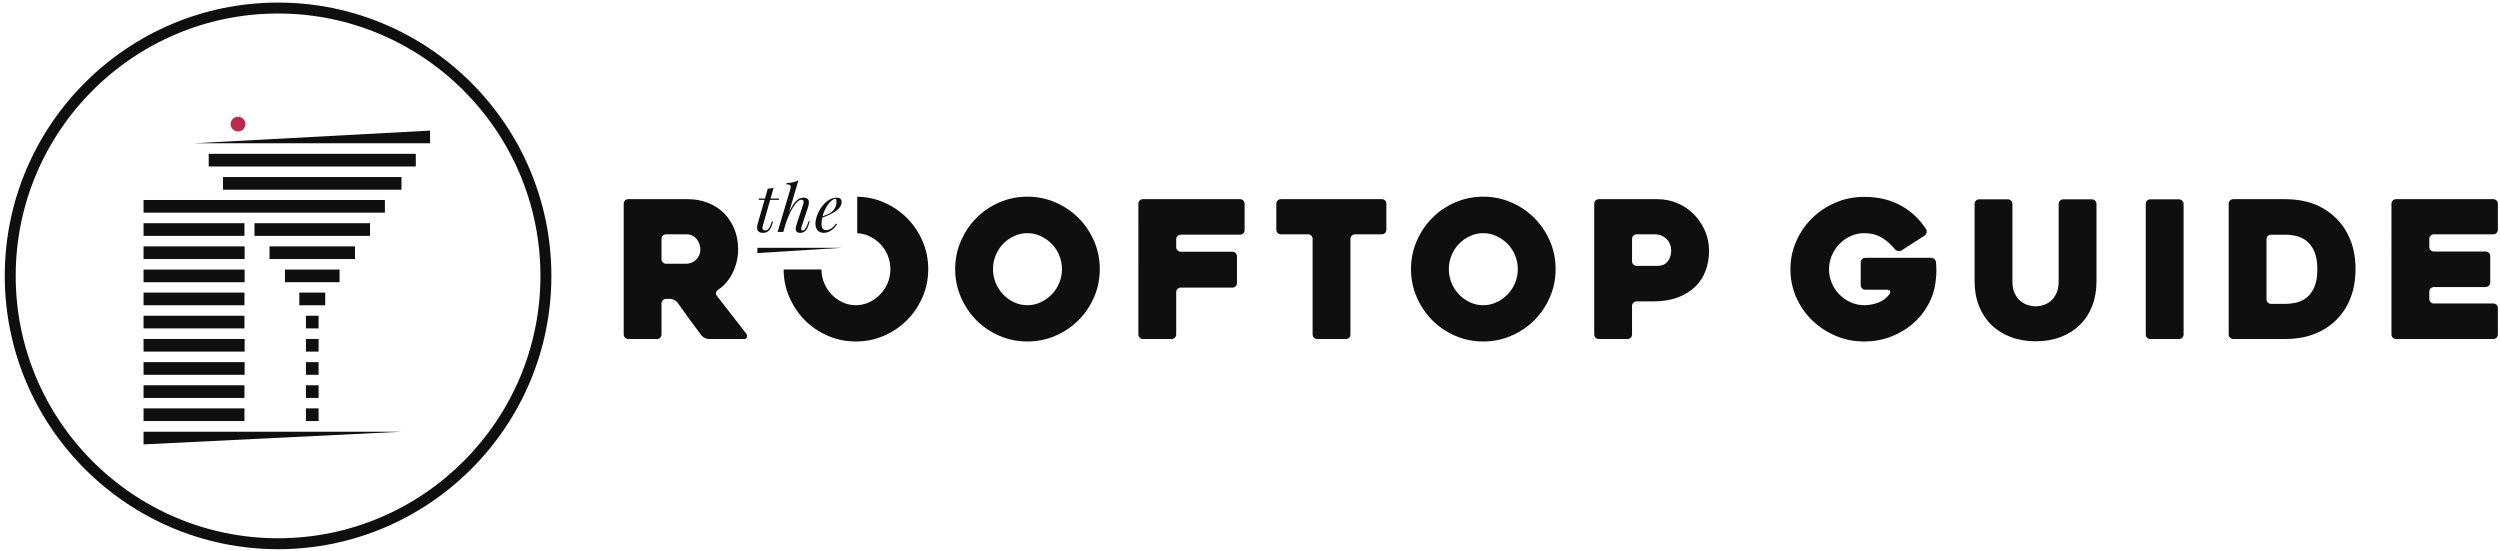
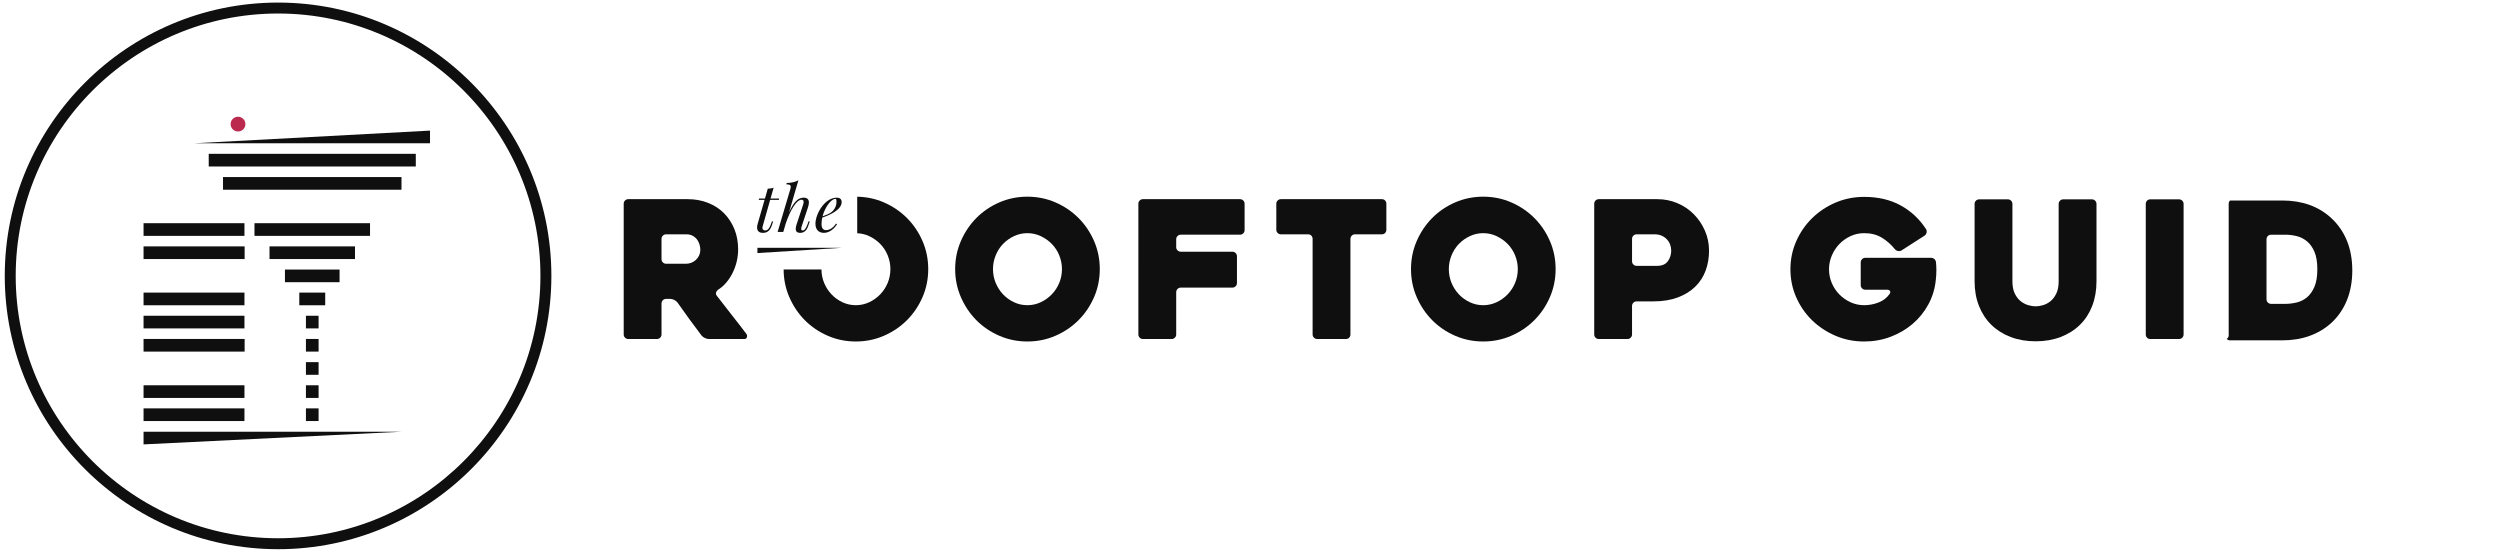
<svg xmlns="http://www.w3.org/2000/svg" version="1.1" id="Layer_1" x="0px" y="0px" width="1050.5px" height="231.59px" viewBox="0 0 1050.5 231.59" enable-background="new 0 0 1050.5 231.59" xml:space="preserve">
  <g>
    <g>
      <path fill="#0F0F0F" d="M276.036,142.452h-12.022c-0.537,0-0.996-0.188-1.371-0.563c-0.376-0.375-0.565-0.827-0.565-1.364V85.617    c0-0.536,0.187-0.991,0.562-1.367c0.375-0.374,0.829-0.562,1.365-0.562h24.966c3.104,0,5.968,0.521,8.591,1.565    c2.622,1.044,4.856,2.501,6.703,4.376c1.847,1.873,3.292,4.095,4.335,6.663c1.044,2.569,1.565,5.406,1.565,8.509    c0,1.713-0.2,3.411-0.601,5.098c-0.401,1.684-0.977,3.278-1.726,4.776c-0.751,1.499-1.634,2.85-2.649,4.055    c-1.018,1.205-2.168,2.209-3.454,3.012c-0.429,0.32-0.71,0.709-0.843,1.162c-0.134,0.456-0.041,0.898,0.281,1.324    c2.034,2.678,4.175,5.434,6.423,8.269c2.248,2.839,4.255,5.435,6.021,7.788c0.321,0.43,0.4,0.896,0.241,1.403    c-0.162,0.511-0.509,0.764-1.044,0.764h-14.932c-0.536,0-1.111-0.145-1.726-0.439c-0.616-0.297-1.084-0.658-1.406-1.086    c-1.705-2.247-3.396-4.521-5.074-6.823c-1.679-2.301-3.342-4.63-4.993-6.985c-0.321-0.425-0.774-0.786-1.358-1.083    c-0.586-0.293-1.146-0.442-1.677-0.442h-1.757c-0.534,0-0.987,0.188-1.358,0.563c-0.375,0.378-0.561,0.83-0.561,1.365v13.005    c0,0.537-0.189,0.989-0.566,1.364C277.03,142.264,276.573,142.452,276.036,142.452z M279.89,110.821h8.467    c0.639,0,1.305-0.119,1.997-0.359c0.692-0.242,1.332-0.614,1.917-1.125c0.585-0.508,1.065-1.136,1.438-1.887    c0.374-0.748,0.56-1.633,0.56-2.648c0-0.533-0.094-1.165-0.28-1.889c-0.187-0.722-0.505-1.417-0.958-2.085    c-0.454-0.668-1.065-1.23-1.839-1.687c-0.771-0.454-1.716-0.68-2.835-0.68h-8.467c-0.532,0-0.986,0.187-1.357,0.561    c-0.375,0.374-0.561,0.83-0.561,1.365v8.507c0,0.538,0.186,0.993,0.561,1.365C278.904,110.635,279.357,110.821,279.89,110.821z" />
      <path fill="#0F0F0F" d="M387.633,101.269c-1.607-3.692-3.787-6.914-6.544-9.671c-2.756-2.758-5.98-4.939-9.673-6.546    c-3.519-1.527-7.258-2.321-11.214-2.394V98.01c1.762,0.073,3.443,0.465,5.032,1.213c1.767,0.831,3.318,1.927,4.657,3.288    c1.336,1.369,2.38,2.973,3.13,4.819c0.75,1.848,1.124,3.76,1.124,5.739c0,2.035-0.375,3.962-1.124,5.781    c-0.75,1.82-1.794,3.425-3.13,4.817c-1.339,1.392-2.891,2.503-4.657,3.332c-1.766,0.831-3.639,1.245-5.619,1.245    c-1.981,0-3.853-0.414-5.619-1.245c-1.767-0.829-3.305-1.94-4.616-3.332c-1.312-1.393-2.342-2.997-3.091-4.817    c-0.731-1.77-1.098-3.647-1.117-5.623h-15.623c-0.092,0.016-0.181,0.035-0.273,0.052c0.025,4.095,0.823,7.962,2.401,11.594    c1.606,3.692,3.774,6.916,6.503,9.675c2.729,2.757,5.941,4.936,9.633,6.54c3.692,1.606,7.626,2.409,11.801,2.409    c4.174,0,8.108-0.803,11.801-2.409c3.692-1.604,6.917-3.783,9.673-6.54c2.757-2.759,4.937-5.982,6.544-9.675    c1.604-3.694,2.408-7.626,2.408-11.803C390.041,108.895,389.237,104.962,387.633,101.269z" />
      <path fill="#0F0F0F" d="M401.358,113.069c0-4.174,0.804-8.106,2.409-11.8c1.605-3.692,3.772-6.914,6.502-9.671    c2.73-2.758,5.94-4.939,9.633-6.546c3.694-1.604,7.627-2.407,11.801-2.407c4.176,0,8.109,0.803,11.801,2.407    c3.693,1.606,6.917,3.788,9.673,6.546c2.756,2.757,4.938,5.979,6.543,9.671c1.605,3.694,2.408,7.626,2.408,11.8    c0,4.177-0.803,8.109-2.408,11.803c-1.605,3.692-3.787,6.916-6.543,9.675c-2.757,2.757-5.98,4.936-9.673,6.54    c-3.692,1.606-7.625,2.409-11.801,2.409c-4.174,0-8.107-0.803-11.801-2.409c-3.692-1.604-6.903-3.783-9.633-6.54    c-2.73-2.759-4.896-5.982-6.502-9.675C402.162,121.178,401.358,117.246,401.358,113.069z M417.254,113.069    c0,2.035,0.375,3.962,1.124,5.781c0.749,1.82,1.779,3.425,3.091,4.817c1.31,1.392,2.85,2.503,4.616,3.332    c1.767,0.831,3.64,1.245,5.619,1.245s3.854-0.414,5.62-1.245c1.766-0.829,3.318-1.94,4.656-3.332    c1.338-1.393,2.381-2.997,3.132-4.817c0.748-1.818,1.124-3.746,1.124-5.781c0-1.979-0.376-3.891-1.124-5.739    c-0.75-1.846-1.793-3.45-3.132-4.819c-1.338-1.361-2.89-2.457-4.656-3.288c-1.766-0.831-3.641-1.247-5.62-1.247    s-3.853,0.416-5.619,1.247c-1.766,0.831-3.306,1.927-4.616,3.288c-1.313,1.369-2.343,2.973-3.091,4.819    C417.628,109.178,417.254,111.09,417.254,113.069z" />
      <path fill="#0F0F0F" d="M494.241,100.525v3.336c0,0.529,0.186,0.98,0.561,1.349c0.375,0.369,0.831,0.557,1.365,0.557h21.675    c0.534,0,0.99,0.186,1.364,0.562c0.374,0.374,0.563,0.83,0.563,1.364v11.238c0,0.535-0.188,0.991-0.563,1.366    c-0.374,0.373-0.83,0.562-1.364,0.562h-21.675c-0.534,0-0.991,0.187-1.365,0.561s-0.561,0.831-0.561,1.365v17.741    c0,0.537-0.187,0.989-0.561,1.364c-0.373,0.374-0.824,0.563-1.356,0.563h-12.062c-0.534,0-0.987-0.188-1.36-0.563    c-0.371-0.375-0.557-0.827-0.557-1.364V85.617c0-0.536,0.186-0.991,0.557-1.367c0.373-0.374,0.826-0.562,1.36-0.562h40.792    c0.535,0,0.989,0.19,1.365,0.565c0.373,0.377,0.562,0.835,0.562,1.369v11.06c0,0.538-0.188,0.995-0.562,1.374    c-0.376,0.374-0.83,0.564-1.365,0.564h-24.887c-0.534,0-0.991,0.184-1.365,0.556C494.427,99.546,494.241,99.997,494.241,100.525z" />
      <path fill="#0F0F0F" d="M580.619,98.461H569.38c-0.535,0-0.99,0.187-1.364,0.561c-0.375,0.374-0.563,0.83-0.563,1.365v40.138    c0,0.537-0.173,0.989-0.521,1.364c-0.348,0.374-0.816,0.563-1.404,0.563h-12.042c-0.536,0-0.99-0.188-1.365-0.563    c-0.374-0.375-0.563-0.827-0.563-1.364v-40.138c0-0.535-0.173-0.991-0.521-1.365c-0.349-0.374-0.816-0.561-1.405-0.561h-11.399    c-0.536,0-0.991-0.188-1.365-0.563c-0.375-0.375-0.561-0.83-0.561-1.366V85.617c0-0.536,0.186-0.991,0.561-1.367    c0.374-0.374,0.829-0.562,1.365-0.562h42.387c0.589,0,1.057,0.188,1.404,0.562c0.349,0.375,0.523,0.831,0.523,1.367v10.916    c0,0.536-0.175,0.991-0.523,1.366C581.676,98.273,581.208,98.461,580.619,98.461z" />
      <path fill="#0F0F0F" d="M592.902,113.069c0-4.174,0.804-8.106,2.408-11.8c1.606-3.692,3.773-6.914,6.502-9.671    c2.73-2.758,5.942-4.939,9.635-6.546c3.691-1.604,7.627-2.407,11.799-2.407c4.176,0,8.109,0.803,11.804,2.407    c3.691,1.606,6.915,3.788,9.672,6.546c2.757,2.757,4.938,5.979,6.543,9.671c1.606,3.694,2.408,7.626,2.408,11.8    c0,4.177-0.802,8.109-2.408,11.803c-1.604,3.692-3.786,6.916-6.543,9.675c-2.757,2.757-5.98,4.936-9.672,6.54    c-3.694,1.606-7.628,2.409-11.804,2.409c-4.172,0-8.107-0.803-11.799-2.409c-3.692-1.604-6.904-3.783-9.635-6.54    c-2.729-2.759-4.896-5.982-6.502-9.675C593.706,121.178,592.902,117.246,592.902,113.069z M608.797,113.069    c0,2.035,0.374,3.962,1.123,5.781c0.752,1.82,1.779,3.425,3.093,4.817c1.31,1.392,2.851,2.503,4.616,3.332    c1.765,0.831,3.639,1.245,5.617,1.245c1.981,0,3.856-0.414,5.621-1.245c1.768-0.829,3.316-1.94,4.657-3.332    c1.336-1.393,2.38-2.997,3.131-4.817c0.747-1.818,1.123-3.746,1.123-5.781c0-1.979-0.376-3.891-1.123-5.739    c-0.751-1.846-1.795-3.45-3.131-4.819c-1.341-1.361-2.89-2.457-4.657-3.288c-1.765-0.831-3.64-1.247-5.621-1.247    c-1.979,0-3.853,0.416-5.617,1.247c-1.766,0.831-3.307,1.927-4.616,3.288c-1.313,1.369-2.341,2.973-3.093,4.819    C609.171,109.178,608.797,111.09,608.797,113.069z" />
      <path fill="#0F0F0F" d="M694.717,126.64h-7.002c-0.536,0-0.993,0.186-1.367,0.561c-0.376,0.374-0.563,0.83-0.563,1.364v11.961    c0,0.537-0.187,0.989-0.559,1.364c-0.374,0.374-0.826,0.563-1.358,0.563h-12.062c-0.533,0-0.987-0.188-1.359-0.563    c-0.373-0.375-0.557-0.827-0.557-1.364V85.617c0-0.536,0.185-0.991,0.561-1.367c0.374-0.374,0.831-0.562,1.367-0.562h24.563    c2.995,0,5.821,0.562,8.47,1.687c2.649,1.123,4.948,2.675,6.904,4.656c1.952,1.982,3.504,4.283,4.654,6.905    c1.151,2.62,1.726,5.433,1.726,8.428c0,2.999-0.482,5.793-1.446,8.389c-0.966,2.596-2.43,4.844-4.388,6.743    c-1.958,1.9-4.398,3.398-7.322,4.495C702.053,126.09,698.635,126.64,694.717,126.64z M695.304,98.461h-7.582    c-0.54,0-0.997,0.187-1.373,0.559c-0.377,0.372-0.564,0.822-0.564,1.354v9.417c0,0.532,0.188,0.985,0.564,1.357    c0.376,0.372,0.833,0.559,1.373,0.559h8.631c2.042,0,3.535-0.65,4.477-1.956c0.941-1.304,1.412-2.78,1.412-4.427    c0-0.852-0.148-1.688-0.444-2.515c-0.295-0.823-0.739-1.556-1.33-2.192c-0.592-0.638-1.318-1.16-2.178-1.559    C697.428,98.659,696.433,98.461,695.304,98.461z" />
      <path fill="#0F0F0F" d="M783.321,143.496c-4.282,0-8.295-0.803-12.042-2.409c-3.746-1.604-7.023-3.772-9.834-6.502    c-2.81-2.728-5.03-5.94-6.663-9.632c-1.633-3.694-2.448-7.629-2.448-11.802c0-4.174,0.815-8.108,2.448-11.8    c1.633-3.693,3.854-6.917,6.663-9.674c2.811-2.754,6.088-4.937,9.834-6.543c3.747-1.604,7.76-2.406,12.042-2.406    c5.888,0,11.011,1.202,15.375,3.611c4.359,2.407,7.906,5.727,10.636,9.955c0.268,0.428,0.335,0.921,0.202,1.484    c-0.137,0.562-0.416,0.979-0.845,1.245l-9.634,6.182c-0.428,0.269-0.91,0.361-1.443,0.279c-0.536-0.078-0.99-0.333-1.365-0.763    c-1.659-2.032-3.521-3.665-5.58-4.895c-2.062-1.232-4.509-1.85-7.346-1.85c-2.035,0-3.948,0.416-5.74,1.247    c-1.792,0.831-3.358,1.939-4.695,3.331c-1.339,1.391-2.396,3.011-3.171,4.856c-0.778,1.845-1.165,3.761-1.165,5.74    c0,2.034,0.387,3.961,1.165,5.78c0.774,1.821,1.832,3.412,3.171,4.776c1.337,1.365,2.903,2.463,4.695,3.292    c1.792,0.831,3.705,1.245,5.74,1.245s4.041-0.374,6.021-1.126c1.979-0.749,3.559-1.978,4.736-3.69    c0.267-0.428,0.295-0.816,0.08-1.164c-0.214-0.347-0.59-0.521-1.124-0.521h-9.231c-0.535,0-0.991-0.19-1.364-0.564    c-0.375-0.371-0.563-0.826-0.563-1.361v-9.556c0-0.534,0.188-0.987,0.563-1.365c0.373-0.374,0.829-0.561,1.364-0.561h27.616    c0.535,0,1.003,0.175,1.404,0.523c0.401,0.347,0.63,0.813,0.683,1.403c0.106,0.912,0.161,2.022,0.161,3.333    c0,1.31-0.081,2.662-0.242,4.054c-0.374,3.693-1.418,7.118-3.131,10.273c-1.714,3.16-3.922,5.891-6.623,8.188    c-2.704,2.305-5.793,4.108-9.271,5.419C790.92,142.84,787.228,143.496,783.321,143.496z" />
      <path fill="#0F0F0F" d="M829.723,85.695c0-0.535,0.187-0.988,0.561-1.364c0.371-0.372,0.823-0.563,1.357-0.563h12.061    c0.532,0,0.986,0.191,1.356,0.563c0.375,0.376,0.56,0.829,0.56,1.364v32.515c0,2.087,0.336,3.813,1.01,5.177    c0.67,1.364,1.504,2.437,2.497,3.211c0.993,0.776,2.057,1.323,3.186,1.646c1.129,0.32,2.151,0.48,3.064,0.48    c0.91,0,1.933-0.16,3.061-0.48c1.131-0.323,2.177-0.87,3.144-1.646c0.967-0.774,1.787-1.847,2.459-3.211s1.01-3.09,1.01-5.177    V85.695c0-0.535,0.184-0.988,0.557-1.364c0.372-0.372,0.825-0.563,1.358-0.563h12.062c0.532,0,0.985,0.191,1.357,0.563    c0.373,0.376,0.56,0.829,0.56,1.364v32.515c0,3.799-0.602,7.251-1.803,10.354c-1.204,3.105-2.926,5.754-5.17,7.946    c-2.245,2.195-4.942,3.896-8.095,5.1c-3.154,1.204-6.653,1.806-10.499,1.806c-3.85,0-7.349-0.602-10.503-1.806    c-3.152-1.204-5.853-2.904-8.095-5.1c-2.245-2.192-3.98-4.841-5.21-7.946c-1.229-3.104-1.844-6.556-1.844-10.354V85.695z" />
      <path fill="#0F0F0F" d="M915.63,142.452h-12.061c-0.587,0-1.051-0.188-1.396-0.563c-0.347-0.375-0.521-0.827-0.521-1.364V85.695    c0-0.535,0.174-0.988,0.521-1.364c0.345-0.372,0.809-0.563,1.396-0.563h12.061c0.534,0,0.987,0.191,1.359,0.563    c0.372,0.376,0.562,0.829,0.562,1.364v54.831c0,0.537-0.189,0.989-0.562,1.364C916.617,142.264,916.164,142.452,915.63,142.452z" />
-       <path fill="#0F0F0F" d="M936.493,140.525V85.617c0-0.536,0.188-0.991,0.564-1.367c0.374-0.374,0.828-0.562,1.363-0.562h21.916    c8.402,0,15.279,2.461,20.631,7.385c2.893,2.679,5.086,5.862,6.584,9.553c1.497,3.693,2.246,7.842,2.246,12.442    c0,4.606-0.749,8.766-2.246,12.487c-1.498,3.719-3.691,6.918-6.584,9.591c-2.677,2.409-5.737,4.229-9.189,5.459    c-3.451,1.232-7.268,1.847-11.441,1.847h-21.916c-0.535,0-0.989-0.188-1.363-0.563    C936.681,141.515,936.493,141.063,936.493,140.525z M954.317,127.681h6.02c1.498,0,3.051-0.188,4.657-0.563    c1.606-0.371,3.05-1.083,4.337-2.127c1.28-1.043,2.338-2.517,3.169-4.416c0.828-1.896,1.243-4.375,1.243-7.424    c0-3.051-0.415-5.525-1.243-7.425c-0.831-1.9-1.899-3.371-3.212-4.416c-1.314-1.045-2.759-1.754-4.335-2.128    c-1.579-0.374-3.118-0.562-4.616-0.562h-6.02c-0.538,0-0.993,0.188-1.367,0.562c-0.375,0.374-0.56,0.831-0.56,1.365v25.208    c0,0.535,0.185,0.991,0.56,1.362C953.324,127.493,953.779,127.681,954.317,127.681z" />
-       <path fill="#0F0F0F" d="M1020.787,100.388v3.371c0,0.535,0.188,0.99,0.562,1.364c0.375,0.375,0.831,0.563,1.366,0.563h21.757    c0.531,0,0.987,0.19,1.362,0.562c0.374,0.374,0.564,0.83,0.564,1.364v11.079c0,0.537-0.19,0.99-0.564,1.365    c-0.375,0.374-0.831,0.562-1.362,0.562h-21.757c-0.535,0-0.991,0.19-1.366,0.562c-0.374,0.374-0.562,0.831-0.562,1.364v3.051    c0,0.538,0.188,0.99,0.562,1.365c0.375,0.374,0.831,0.563,1.366,0.563h24.964c0.538,0,0.993,0.187,1.368,0.561    c0.375,0.378,0.559,0.831,0.559,1.366v11.078c0,0.537-0.184,0.989-0.559,1.364c-0.375,0.374-0.83,0.563-1.368,0.563h-40.859    c-0.537,0-0.992-0.188-1.364-0.563c-0.375-0.375-0.563-0.827-0.563-1.364V85.617c0-0.536,0.188-0.991,0.563-1.367    c0.372-0.374,0.827-0.562,1.364-0.562h40.859c0.538,0,0.993,0.188,1.368,0.562c0.375,0.375,0.559,0.831,0.559,1.367v10.916    c0,0.536-0.184,0.991-0.559,1.366c-0.375,0.374-0.83,0.563-1.368,0.563h-24.964c-0.535,0-0.991,0.187-1.366,0.561    C1020.975,99.396,1020.787,99.853,1020.787,100.388z" />
+       <path fill="#0F0F0F" d="M936.493,140.525V85.617c0-0.536,0.188-0.991,0.564-1.367h21.916    c8.402,0,15.279,2.461,20.631,7.385c2.893,2.679,5.086,5.862,6.584,9.553c1.497,3.693,2.246,7.842,2.246,12.442    c0,4.606-0.749,8.766-2.246,12.487c-1.498,3.719-3.691,6.918-6.584,9.591c-2.677,2.409-5.737,4.229-9.189,5.459    c-3.451,1.232-7.268,1.847-11.441,1.847h-21.916c-0.535,0-0.989-0.188-1.363-0.563    C936.681,141.515,936.493,141.063,936.493,140.525z M954.317,127.681h6.02c1.498,0,3.051-0.188,4.657-0.563    c1.606-0.371,3.05-1.083,4.337-2.127c1.28-1.043,2.338-2.517,3.169-4.416c0.828-1.896,1.243-4.375,1.243-7.424    c0-3.051-0.415-5.525-1.243-7.425c-0.831-1.9-1.899-3.371-3.212-4.416c-1.314-1.045-2.759-1.754-4.335-2.128    c-1.579-0.374-3.118-0.562-4.616-0.562h-6.02c-0.538,0-0.993,0.188-1.367,0.562c-0.375,0.374-0.56,0.831-0.56,1.365v25.208    c0,0.535,0.185,0.991,0.56,1.362C953.324,127.493,953.779,127.681,954.317,127.681z" />
    </g>
    <g>
      <path fill="#0F0F0F" d="M320.455,95.141c-0.068,0.227-0.094,0.44-0.094,0.612c0,0.76,0.52,1.08,1.186,1.08    c0.786,0,1.612-0.465,2.426-2.732l0.385-1.064h0.52l-0.573,1.718c-0.799,2.371-2.079,3.091-3.745,3.091    c-1.678,0-2.438-0.88-2.438-2.264c0-0.466,0.093-0.987,0.253-1.561l2.893-10.049h-2.453l0.134-0.544h2.479l1.186-4.146    c0.866-0.026,1.745-0.135,2.452-0.388l-1.293,4.533h3.613l-0.08,0.544h-3.679L320.455,95.141z" />
      <path fill="#0F0F0F" d="M339.582,95.033c-0.786,2.293-2.187,2.813-3.306,2.813c-1.399,0-1.919-0.638-1.919-1.678    c0-0.598,0.172-1.332,0.454-2.146l2.584-7.809c0.133-0.372,0.293-0.908,0.293-1.361c0-0.505-0.213-0.933-0.893-0.933    c-2.012,0-4.638,4.065-6.664,10.117l-0.999,3.425h-2.373l5.397-18.205c0.08-0.283,0.133-0.535,0.133-0.747    c0-0.719-0.52-1.052-1.877-1.052l0.159-0.574c2-0.027,3.559-0.416,4.919-1.121l-3.959,13.529c2.039-4.546,3.892-6.24,6.17-6.24    c1.652,0,2.2,0.894,2.2,2.065c0,0.641-0.174,1.361-0.4,2.055l-2.651,7.969c-0.121,0.4-0.201,0.761-0.201,1.041    c0,0.399,0.16,0.65,0.64,0.65c0.681,0,1.333-0.6,2.106-2.785l0.346-1.012h0.52L339.582,95.033z" />
      <path fill="#0F0F0F" d="M345.515,91.436c-0.2,0.866-0.306,1.758-0.306,2.639c0,1.852,0.732,2.625,1.879,2.625    c1.318,0,2.812-0.692,4.212-2.733l0.439,0.214c-1.067,1.826-3.172,3.665-5.491,3.665c-2.212,0-3.599-1.319-3.599-3.852    c0-3.957,3.812-10.943,8.997-10.943c1.119,0,2.026,0.601,2.026,1.799C353.672,88.184,348.661,90.367,345.515,91.436z     M345.634,90.916c1.6-0.561,2.919-1.121,3.719-1.761c1.319-1.025,2.132-2.557,2.132-4.355c0-1.039-0.16-1.227-0.44-1.227    C349.261,83.572,346.648,86.998,345.634,90.916z" />
    </g>
  </g>
  <polygon fill="#0F0F0F" points="353.78,104.124 318.266,106.336 318.266,104.124 353.78,104.124 " />
  <g>
    <path fill="#0F0F0F" d="M116.845,230.771C53.519,230.771,2,179.252,2,115.929C2,52.602,53.519,1.082,116.845,1.082   c63.326,0,114.844,51.52,114.844,114.847C231.689,179.252,180.171,230.771,116.845,230.771z M116.845,5.68   c-60.79,0-110.246,49.459-110.246,110.25c0,60.787,49.457,110.243,110.246,110.243s110.244-49.456,110.244-110.243   C227.089,55.139,177.634,5.68,116.845,5.68z" />
    <polygon fill="#0F0F0F" points="168.71,181.415 60.32,186.735 60.32,181.415 168.71,181.415  " />
    <rect x="128.552" y="171.601" fill="#0F0F0F" width="5.32" height="5.32" />
    <rect x="128.552" y="161.892" fill="#0F0F0F" width="5.32" height="5.319" />
    <rect x="128.552" y="152.171" fill="#0F0F0F" width="5.32" height="5.32" />
    <rect x="128.552" y="142.428" fill="#0F0F0F" width="5.32" height="5.314" />
    <rect x="128.552" y="132.677" fill="#0F0F0F" width="5.32" height="5.319" />
    <rect x="125.764" y="122.95" fill="#0F0F0F" width="10.892" height="5.324" />
    <rect x="119.733" y="113.265" fill="#0F0F0F" width="22.951" height="5.315" />
    <rect x="113.25" y="103.531" fill="#0F0F0F" width="35.921" height="5.319" />
    <rect x="106.933" y="93.787" fill="#0F0F0F" width="48.555" height="5.325" />
-     <rect x="60.32" y="84.037" fill="#0F0F0F" width="101.412" height="5.325" />
    <rect x="60.32" y="171.601" fill="#0F0F0F" width="42.402" height="5.32" />
    <rect x="60.32" y="161.892" fill="#0F0F0F" width="42.402" height="5.319" />
-     <rect x="60.32" y="152.171" fill="#0F0F0F" width="42.475" height="5.32" />
    <rect x="60.32" y="142.428" fill="#0F0F0F" width="42.475" height="5.314" />
    <rect x="60.32" y="132.677" fill="#0F0F0F" width="42.402" height="5.319" />
    <rect x="60.32" y="122.95" fill="#0F0F0F" width="42.402" height="5.324" />
-     <rect x="60.32" y="113.265" fill="#0F0F0F" width="42.475" height="5.324" />
    <rect x="60.32" y="103.531" fill="#0F0F0F" width="42.475" height="5.319" />
    <rect x="60.32" y="93.787" fill="#0F0F0F" width="42.402" height="5.325" />
    <rect x="93.709" y="74.4" fill="#0F0F0F" width="75" height="5.325" />
    <rect x="87.706" y="64.636" fill="#0F0F0F" width="87.011" height="5.325" />
    <polygon fill="#0F0F0F" points="180.693,60.196 81.73,60.196 81.73,60.196 180.693,54.88  " />
    <path fill="#BB294E" d="M103.119,52.156c0,1.715-1.394,3.097-3.109,3.097c-1.718,0-3.108-1.382-3.108-3.097   c0-1.719,1.39-3.108,3.108-3.108C101.725,49.048,103.119,50.437,103.119,52.156z" />
  </g>
</svg>